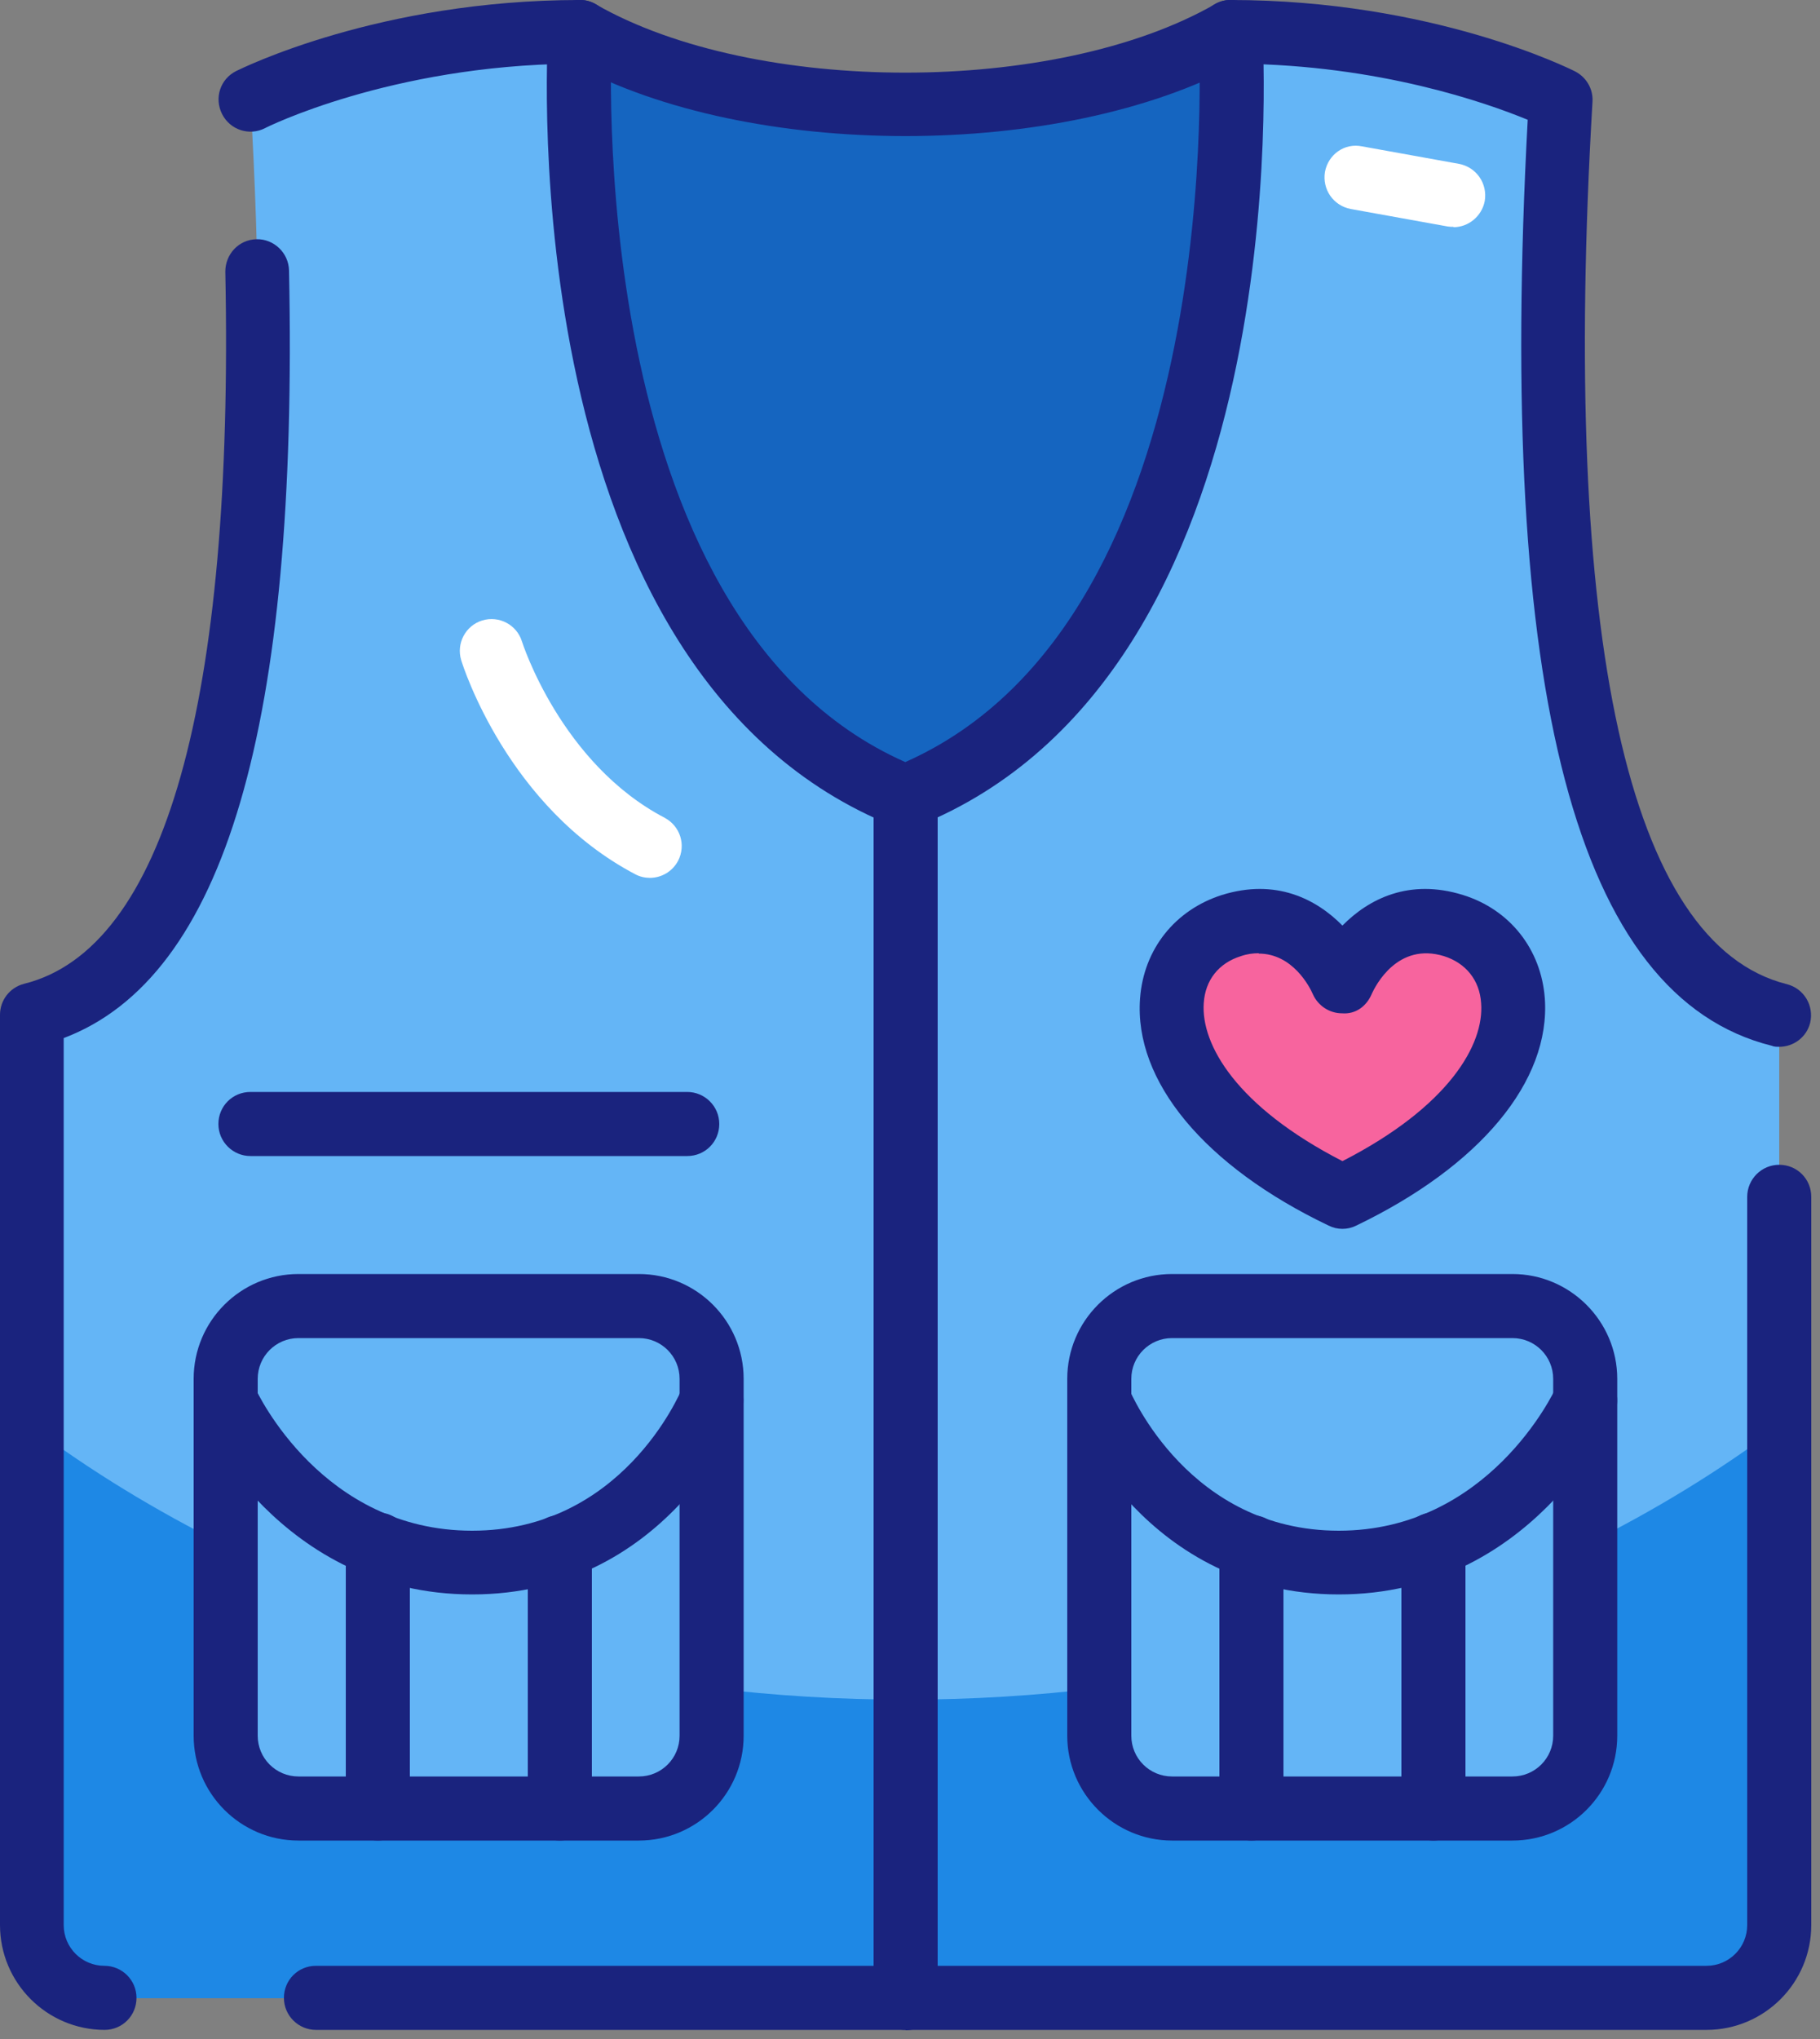
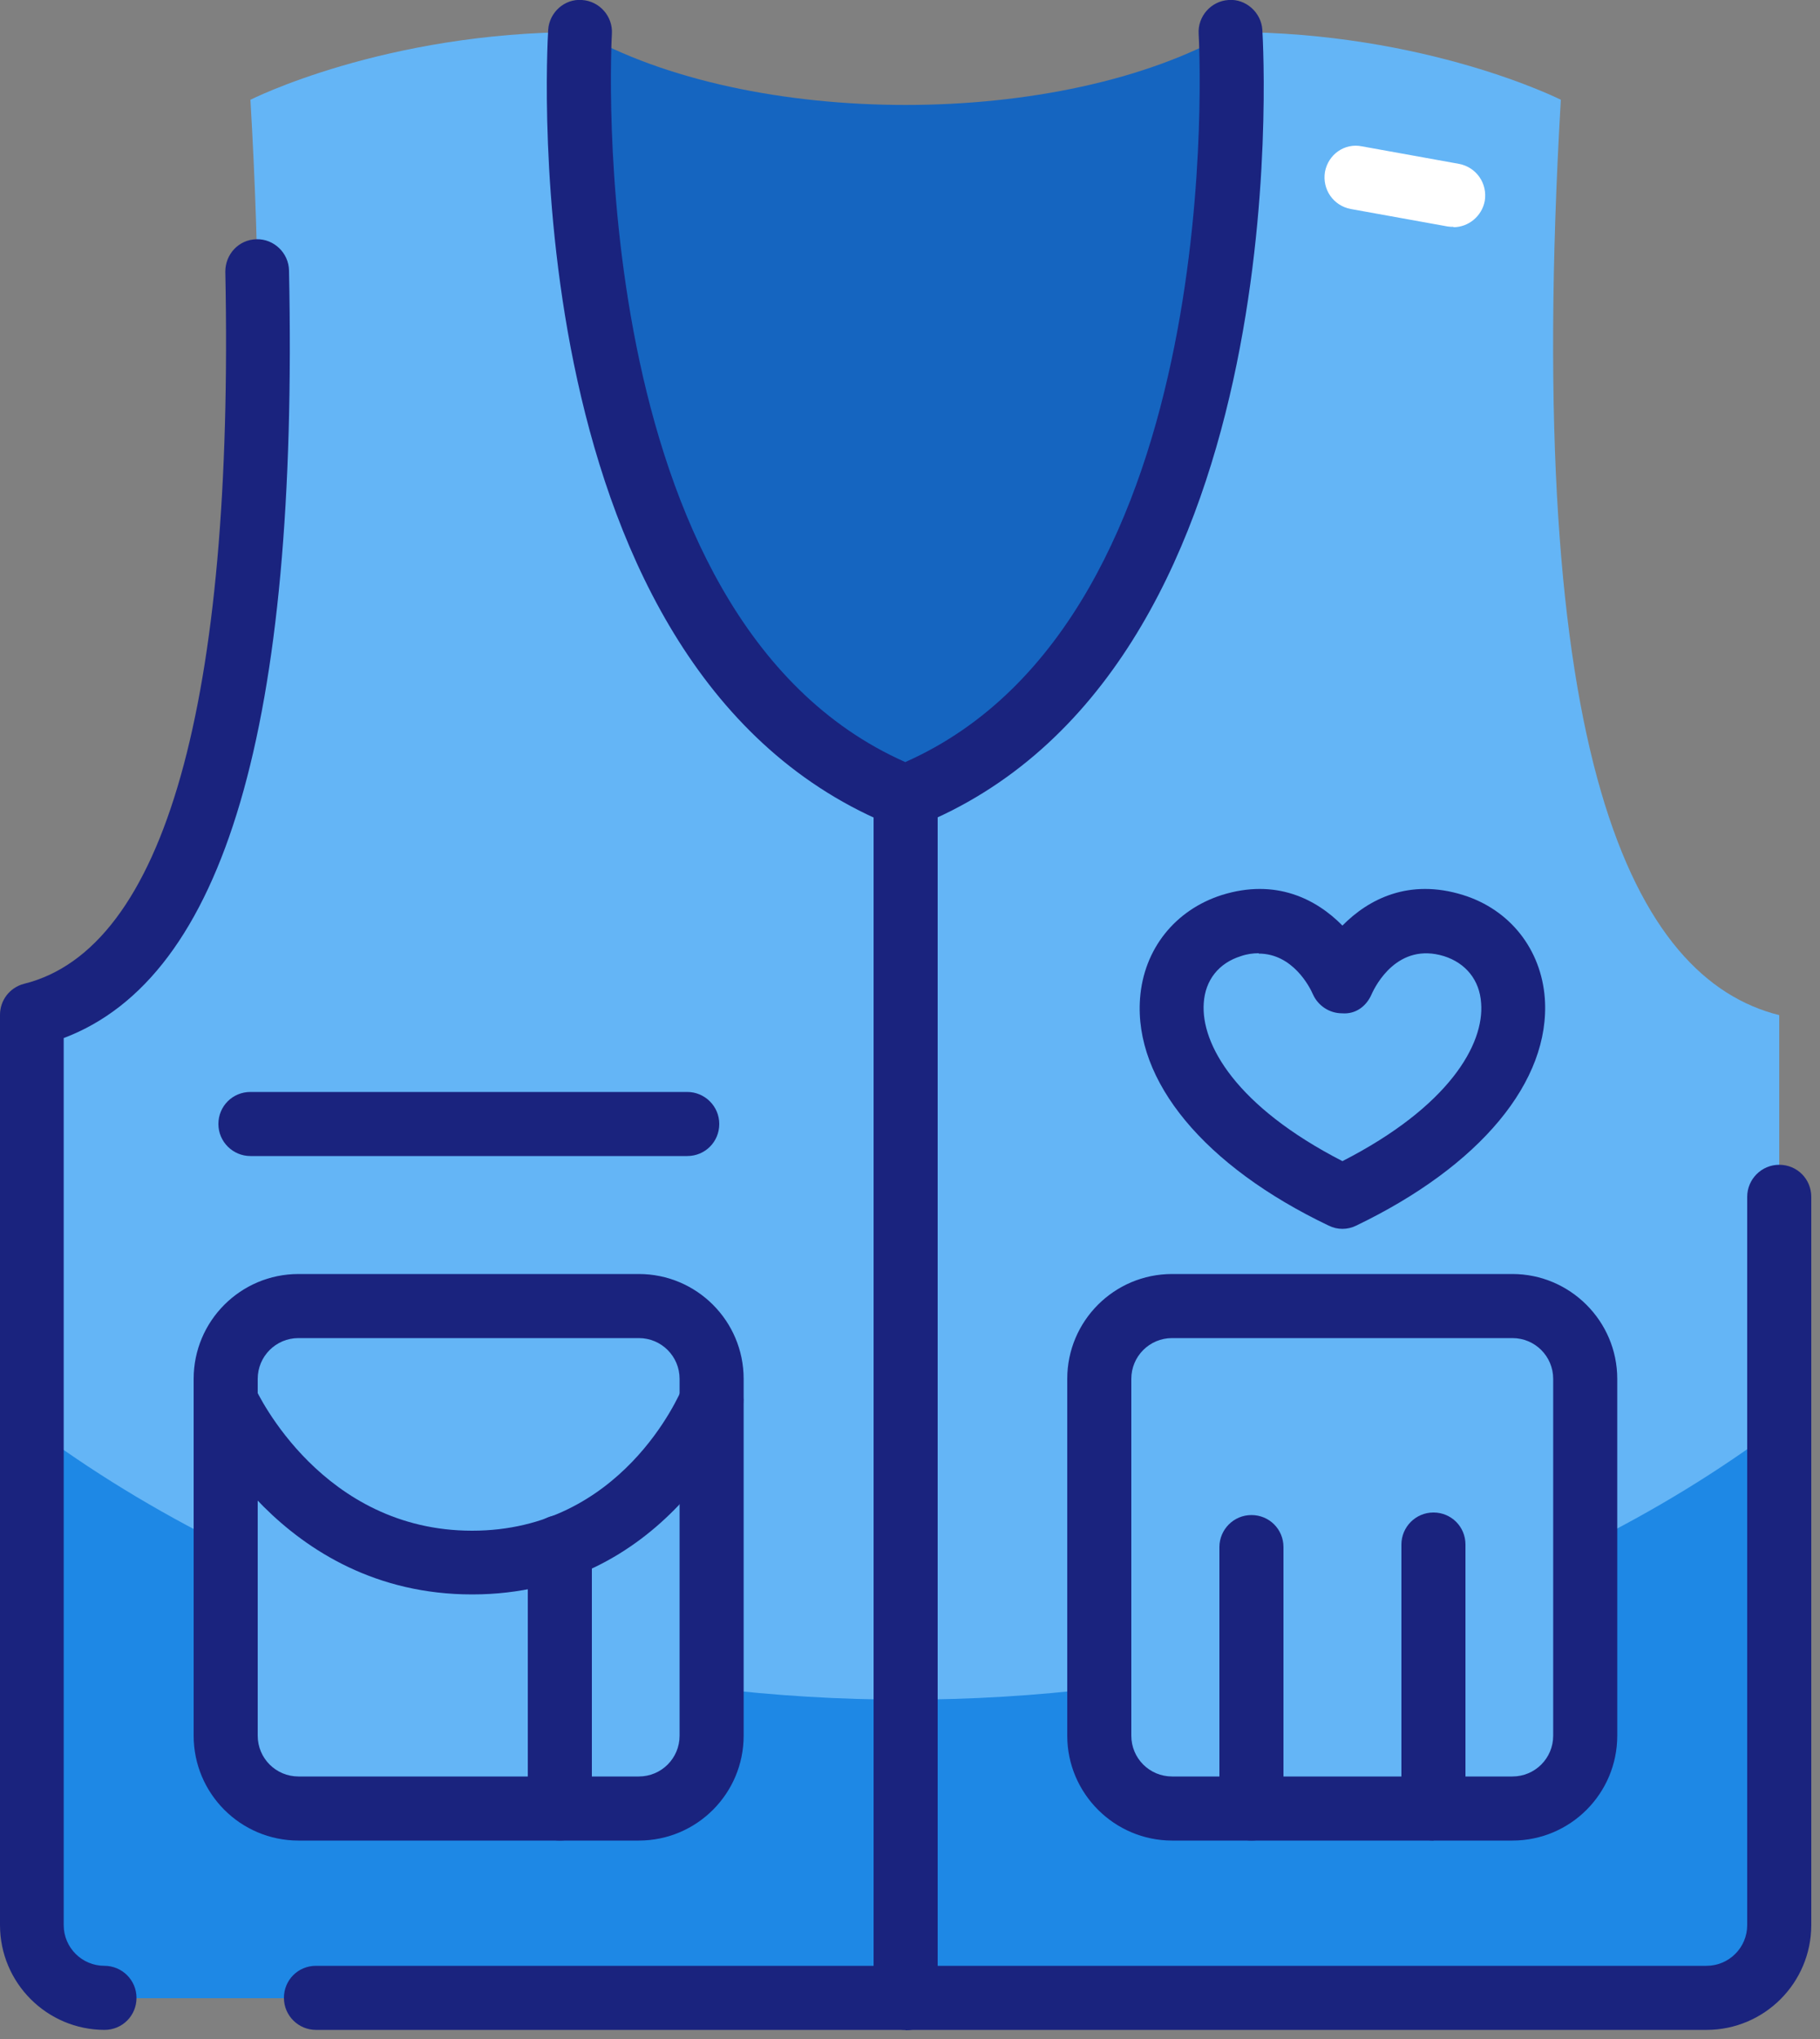
<svg xmlns="http://www.w3.org/2000/svg" width="50" height="56" viewBox="0 0 50 56" fill="none">
  <rect x="0" y="0" width="50" height="56" fill="#808080" stroke="none" />
  <g clip-path="url(#clip0_2007_349)">
    <path d="M15.94 0.88C20.61 3.55 29.15 3.55 33.81 0.88C33.81 0.88 35.87 22.88 24.87 22.88C13.87 22.88 15.94 0.88 15.94 0.88Z" fill="#1565C0" />
    <path d="M42.88 2.74C42.88 2.74 39.2 0.88 33.82 0.88C33.82 0.88 34.88 17.88 24.88 21.88C14.88 17.88 15.94 0.88 15.94 0.88C10.55 0.88 6.88 2.74 6.88 2.74C7.94 20.88 4.88 26.88 0.88 27.88V52.88C0.88 53.98 1.78 54.88 2.88 54.88H46.88C47.98 54.88 48.88 53.98 48.88 52.88V27.88C44.88 26.88 41.82 20.88 42.88 2.74Z" fill="#64B5F6" />
    <path d="M43.55 42.44V47.68C43.55 48.78 42.65 49.68 41.55 49.68H32.2C31.1 49.68 30.2 48.78 30.2 47.68V46.36C28.46 46.57 26.69 46.68 24.87 46.68C23.05 46.68 21.28 46.57 19.54 46.36V47.68C19.54 48.78 18.64 49.68 17.54 49.68H8.19C7.09 49.68 6.19 48.78 6.19 47.68V42.44C4.28 41.49 2.49 40.4 0.86 39.18V52.88C0.86 53.98 1.76 54.88 2.86 54.88H46.86C47.96 54.88 48.86 53.98 48.86 52.88V39.18C47.23 40.4 45.45 41.49 43.53 42.44H43.55Z" fill="#1E88E5" />
-     <path d="M39.93 25.43C37.83 24.77 36.88 26.96 36.88 26.96C36.88 26.96 35.93 24.77 33.83 25.43C31.43 26.18 31.06 30.09 36.88 32.88C42.71 30.09 42.33 26.18 39.93 25.43Z" fill="#F7649E" />
    <path d="M17.55 50.55H8.2C6.61 50.55 5.32 49.26 5.32 47.67V37.87C5.32 36.28 6.61 34.99 8.2 34.99H17.55C19.14 34.99 20.43 36.28 20.43 37.87V47.67C20.43 49.26 19.14 50.55 17.55 50.55ZM8.2 36.75C7.58 36.75 7.08 37.25 7.08 37.87V47.67C7.08 48.29 7.58 48.79 8.2 48.79H17.55C18.17 48.79 18.67 48.29 18.67 47.67V37.87C18.67 37.25 18.17 36.75 17.55 36.75H8.2Z" fill="#1A237E" />
    <path d="M12.97 43.79C7.7 43.79 5.49 39.02 5.4 38.82C5.2 38.38 5.4 37.86 5.84 37.66C6.28 37.46 6.8 37.66 7 38.1C7.08 38.28 8.86 42.04 12.97 42.04C17.08 42.04 18.67 38.29 18.74 38.13C18.92 37.68 19.44 37.47 19.88 37.65C20.33 37.83 20.54 38.34 20.36 38.79C20.28 38.99 18.27 43.79 12.97 43.79Z" fill="#1A237E" />
    <path d="M15.38 50.55C14.9 50.55 14.5 50.16 14.5 49.67V42.49C14.5 42.01 14.89 41.61 15.38 41.61C15.87 41.61 16.26 42 16.26 42.49V49.67C16.26 50.15 15.87 50.55 15.38 50.55Z" fill="#1A237E" />
-     <path d="M10.38 50.55C9.9 50.55 9.5 50.16 9.5 49.67V42.42C9.5 41.94 9.89 41.54 10.38 41.54C10.87 41.54 11.26 41.93 11.26 42.42V49.67C11.26 50.15 10.87 50.55 10.38 50.55Z" fill="#1A237E" />
    <path d="M41.55 50.55H32.2C30.62 50.55 29.32 49.26 29.32 47.67V37.87C29.32 36.28 30.61 34.99 32.2 34.99H41.55C43.13 34.99 44.43 36.28 44.43 37.87V47.67C44.43 49.26 43.14 50.55 41.55 50.55ZM32.2 36.75C31.58 36.75 31.08 37.25 31.08 37.87V47.67C31.08 48.29 31.58 48.79 32.2 48.79H41.55C42.17 48.79 42.67 48.29 42.67 47.67V37.87C42.67 37.25 42.17 36.75 41.55 36.75H32.2Z" fill="#1A237E" />
-     <path d="M36.78 43.79C31.48 43.79 29.47 38.99 29.39 38.79C29.21 38.34 29.42 37.83 29.87 37.65C30.31 37.47 30.83 37.68 31.01 38.13C31.08 38.29 32.68 42.04 36.78 42.04C40.88 42.04 42.68 38.26 42.75 38.1C42.95 37.66 43.47 37.47 43.91 37.67C44.35 37.87 44.55 38.38 44.35 38.82C44.26 39.02 42.05 43.79 36.78 43.79Z" fill="#1A237E" />
    <path d="M34.38 50.55C33.9 50.55 33.5 50.16 33.5 49.67V42.49C33.5 42.01 33.89 41.61 34.38 41.61C34.87 41.61 35.26 42 35.26 42.49V49.67C35.26 50.15 34.87 50.55 34.38 50.55Z" fill="#1A237E" />
-     <path d="M39.38 50.55C38.9 50.55 38.5 50.16 38.5 49.67V42.42C38.5 41.94 38.89 41.54 39.38 41.54C39.87 41.54 40.26 41.93 40.26 42.42V49.67C40.26 50.15 39.87 50.55 39.38 50.55Z" fill="#1A237E" />
+     <path d="M39.38 50.55C38.9 50.55 38.5 50.16 38.5 49.67V42.42C38.5 41.94 38.89 41.54 39.38 41.54C39.87 41.54 40.26 41.93 40.26 42.42V49.67Z" fill="#1A237E" />
    <path d="M18.88 31.75H6.88C6.4 31.75 6 31.36 6 30.87C6 30.38 6.39 29.99 6.88 29.99H18.88C19.36 29.99 19.76 30.38 19.76 30.87C19.76 31.36 19.37 31.75 18.88 31.75Z" fill="#1A237E" />
    <path d="M36.88 33.75C36.75 33.75 36.62 33.72 36.5 33.66C33.09 32.03 31.15 29.69 31.32 27.42C31.42 26.07 32.28 24.99 33.57 24.58C35.05 24.12 36.16 24.69 36.88 25.42C37.6 24.69 38.71 24.12 40.19 24.58C41.48 24.98 42.34 26.07 42.44 27.42C42.6 29.69 40.67 32.02 37.26 33.66C37.14 33.72 37.01 33.75 36.88 33.75ZM34.58 26.18C34.43 26.18 34.26 26.2 34.09 26.26C33.48 26.45 33.11 26.92 33.07 27.55C32.99 28.68 33.96 30.39 36.88 31.89C39.81 30.39 40.78 28.68 40.69 27.55C40.65 26.92 40.27 26.45 39.67 26.26C38.4 25.87 37.79 27.06 37.68 27.31C37.54 27.63 37.25 27.86 36.87 27.83C36.52 27.83 36.21 27.62 36.07 27.31C35.98 27.1 35.51 26.19 34.58 26.19V26.18Z" fill="#1A237E" />
    <path d="M24.88 55.75C24.4 55.75 24 55.36 24 54.87V21.88C24 21.4 24.39 21 24.88 21C25.37 21 25.76 21.39 25.76 21.88V54.88C25.76 55.36 25.37 55.76 24.88 55.76V55.75Z" fill="#1A237E" />
    <path d="M46.88 55.75H8.68C8.2 55.75 7.8 55.36 7.8 54.87C7.8 54.38 8.19 53.99 8.68 53.99H46.88C47.5 53.99 48 53.49 48 52.87V32.87C48 32.39 48.39 31.99 48.88 31.99C49.37 31.99 49.76 32.38 49.76 32.87V52.87C49.76 54.46 48.47 55.75 46.88 55.75Z" fill="#1A237E" />
    <path d="M2.88 55.75C1.29 55.75 0 54.46 0 52.87V27.87C0 27.47 0.27 27.12 0.66 27.02C4.52 26.06 6.43 19.29 6.19 7.46C6.19 6.98 6.56 6.58 7.05 6.57C7.52 6.56 7.93 6.94 7.94 7.43C8.2 19.93 6.17 26.84 1.75 28.51V52.87C1.75 53.49 2.25 53.99 2.87 53.99C3.35 53.99 3.75 54.38 3.75 54.87C3.75 55.36 3.36 55.75 2.87 55.75H2.88Z" fill="#1A237E" />
-     <path d="M48.88 28.75C48.81 28.75 48.74 28.75 48.67 28.72C43.31 27.38 41.12 19.06 41.97 3.29C40.83 2.82 37.9 1.79 34.04 1.75C29.16 4.4 20.59 4.4 15.72 1.75C10.72 1.8 7.31 3.5 7.28 3.52C6.85 3.74 6.32 3.57 6.1 3.13C5.88 2.69 6.05 2.17 6.49 1.95C6.64 1.88 10.41 0 15.94 0C16.09 0 16.24 0.04 16.37 0.12C20.74 2.62 29 2.62 33.37 0.12C33.5 0.04 33.65 0 33.8 0C39.34 0 43.11 1.88 43.27 1.96C43.58 2.12 43.77 2.44 43.75 2.79C42.88 17.56 44.73 25.94 49.09 27.03C49.56 27.15 49.84 27.62 49.73 28.09C49.63 28.49 49.27 28.75 48.88 28.75Z" fill="#1A237E" />
    <path d="M24.88 22.75C24.77 22.75 24.66 22.73 24.55 22.69C14.08 18.5 15.02 1.54 15.06 0.82C15.09 0.34 15.51 -0.04 15.99 -3.70154e-05C16.47 0.03 16.84 0.45 16.81 0.93C16.8 1.09 15.93 16.97 24.87 20.93C33.83 16.96 32.94 1.1 32.93 0.93C32.9 0.45 33.27 0.03 33.75 -3.70154e-05C34.22 -0.04 34.65 0.34 34.68 0.82C34.72 1.54 35.66 18.5 25.2 22.69C25.1 22.73 24.99 22.75 24.87 22.75H24.88Z" fill="#1A237E" />
    <path d="M39.93 6.23C39.88 6.23 39.83 6.23 39.77 6.22L37.11 5.74C36.63 5.65 36.32 5.2 36.4 4.72C36.49 4.24 36.94 3.92 37.42 4.02L40.08 4.5C40.56 4.59 40.87 5.04 40.79 5.52C40.71 5.94 40.34 6.24 39.93 6.24V6.23Z" fill="white" />
-     <path d="M17.86 24.11C17.72 24.11 17.58 24.08 17.45 24.01C13.95 22.17 12.72 18.3 12.67 18.13C12.53 17.67 12.79 17.18 13.25 17.04C13.71 16.9 14.2 17.16 14.34 17.62C14.35 17.65 15.41 20.97 18.26 22.46C18.69 22.69 18.85 23.21 18.63 23.64C18.47 23.94 18.17 24.11 17.85 24.11H17.86Z" fill="white" />
  </g>
  <defs>
    <clipPath id="clip0_2007_349">
      <rect width="49.75" height="55.75" fill="white" />
    </clipPath>
  </defs>
</svg>